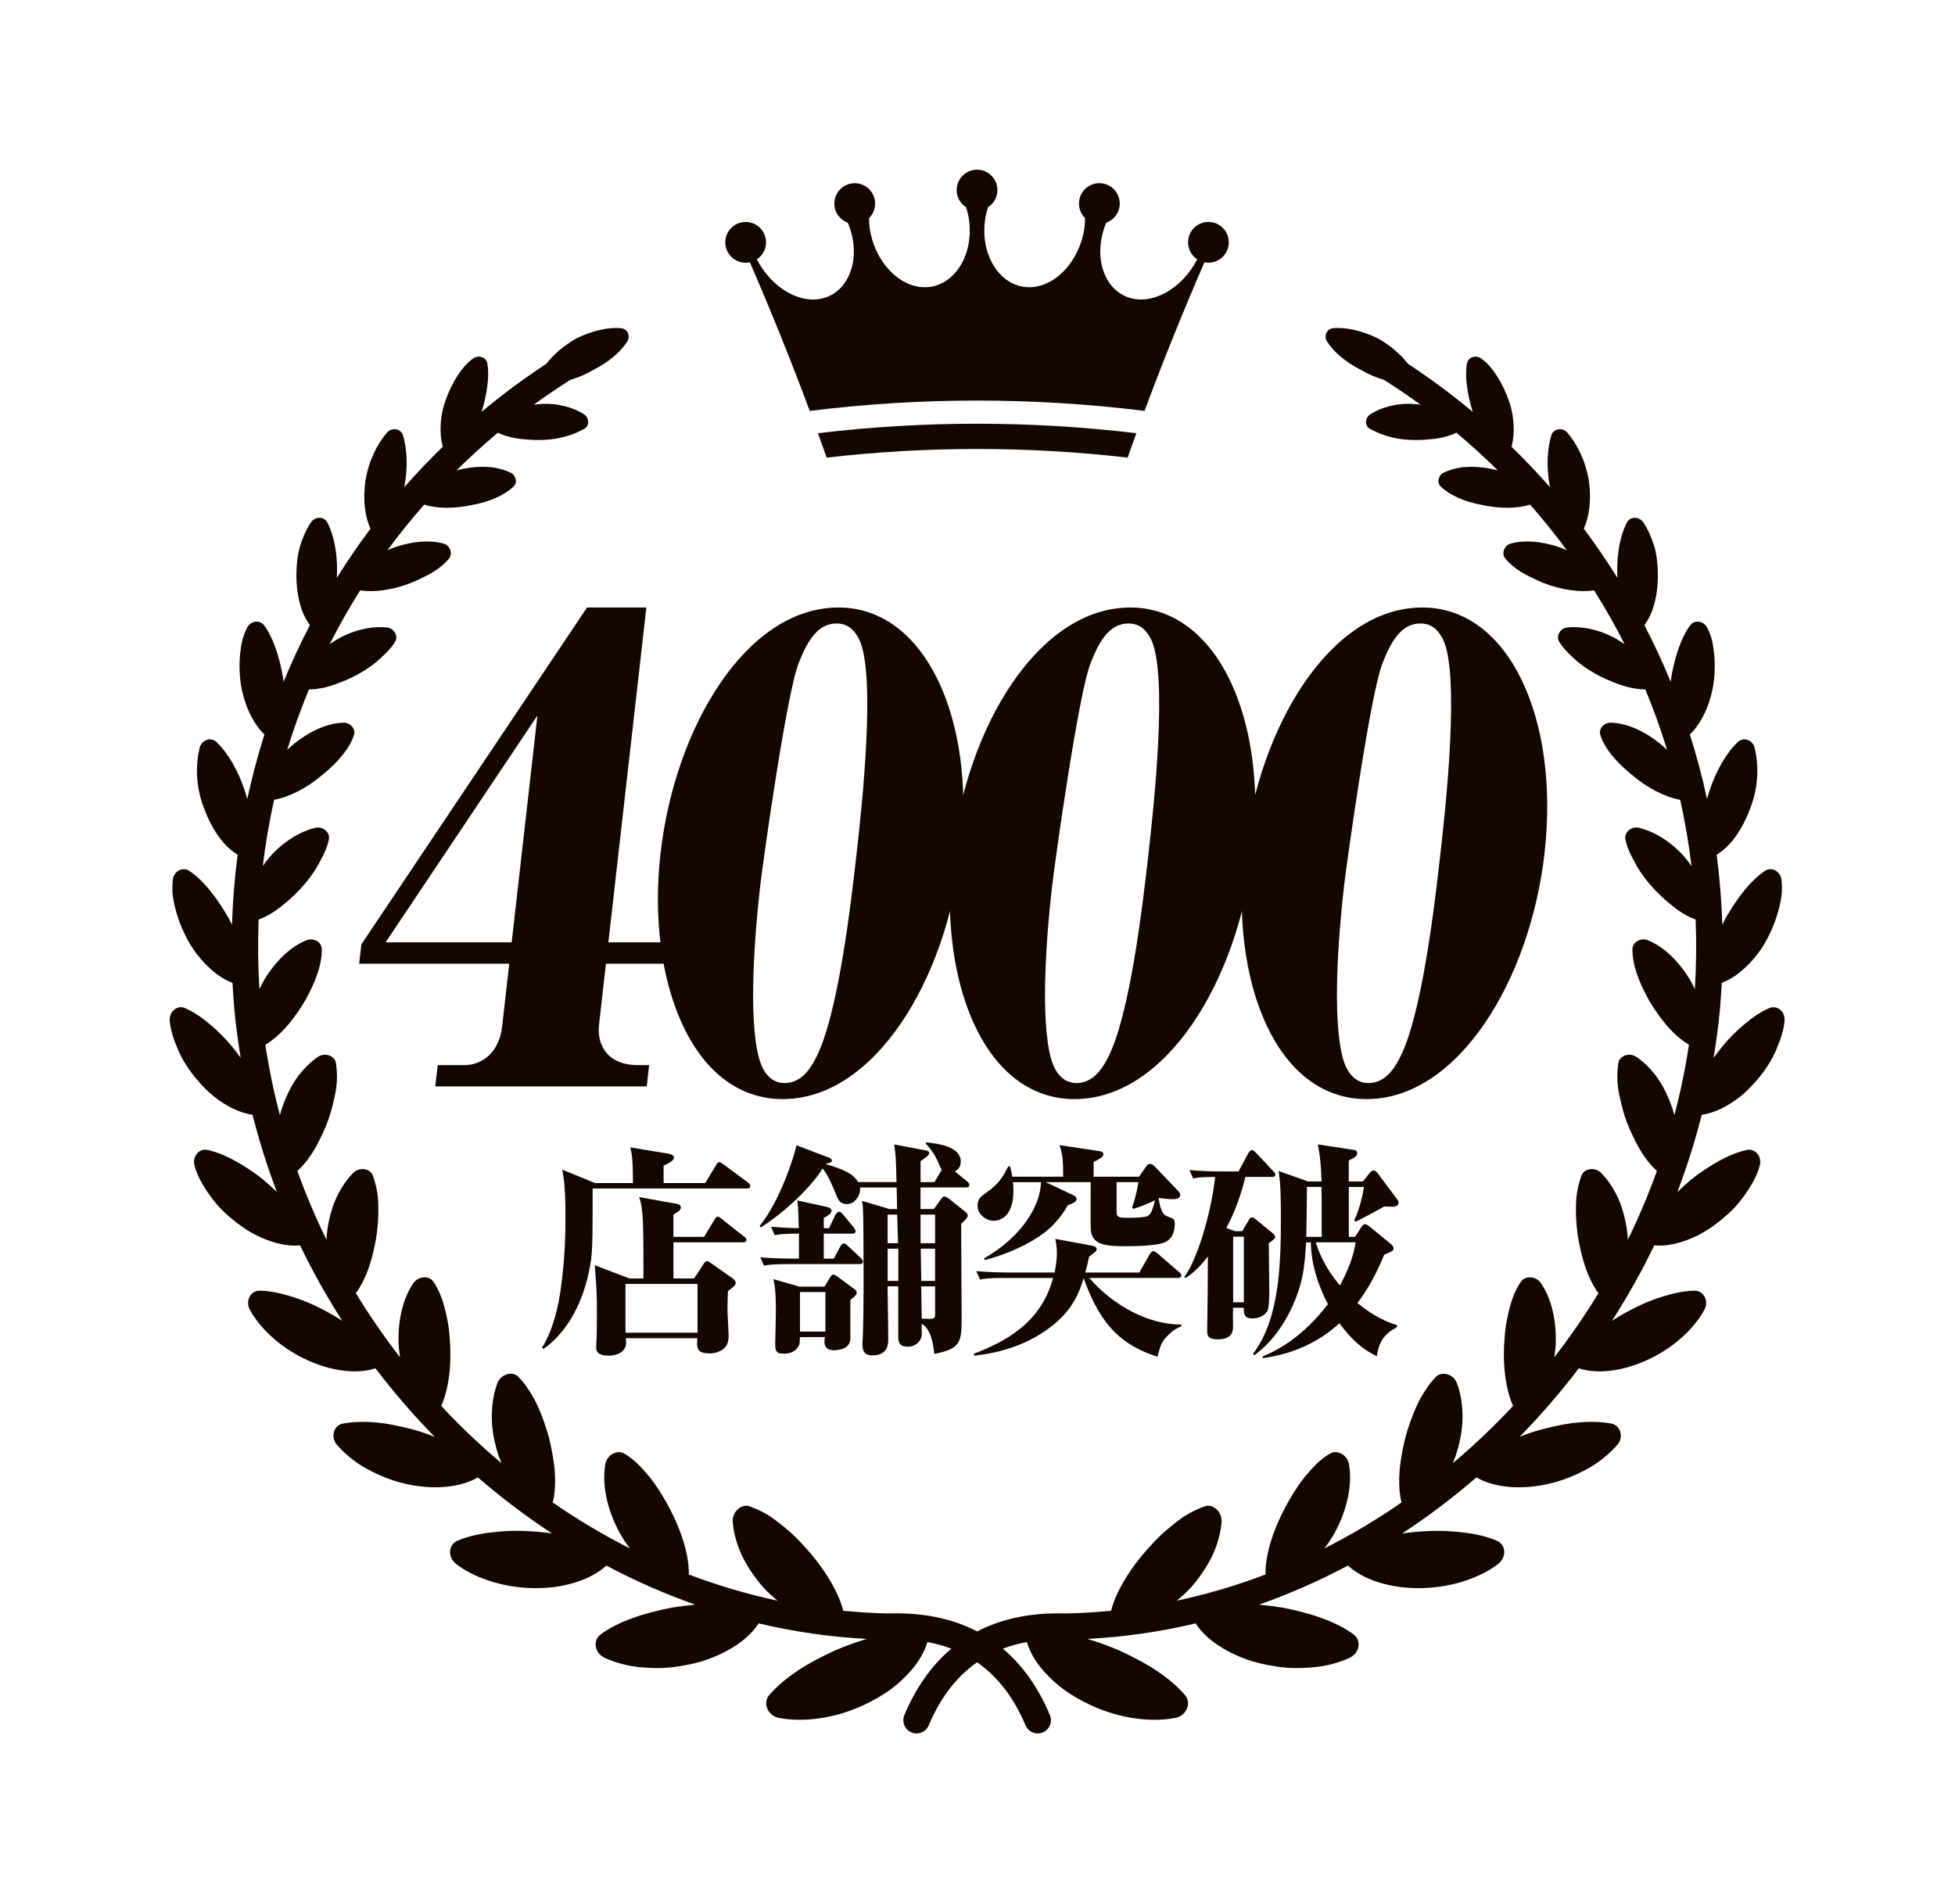
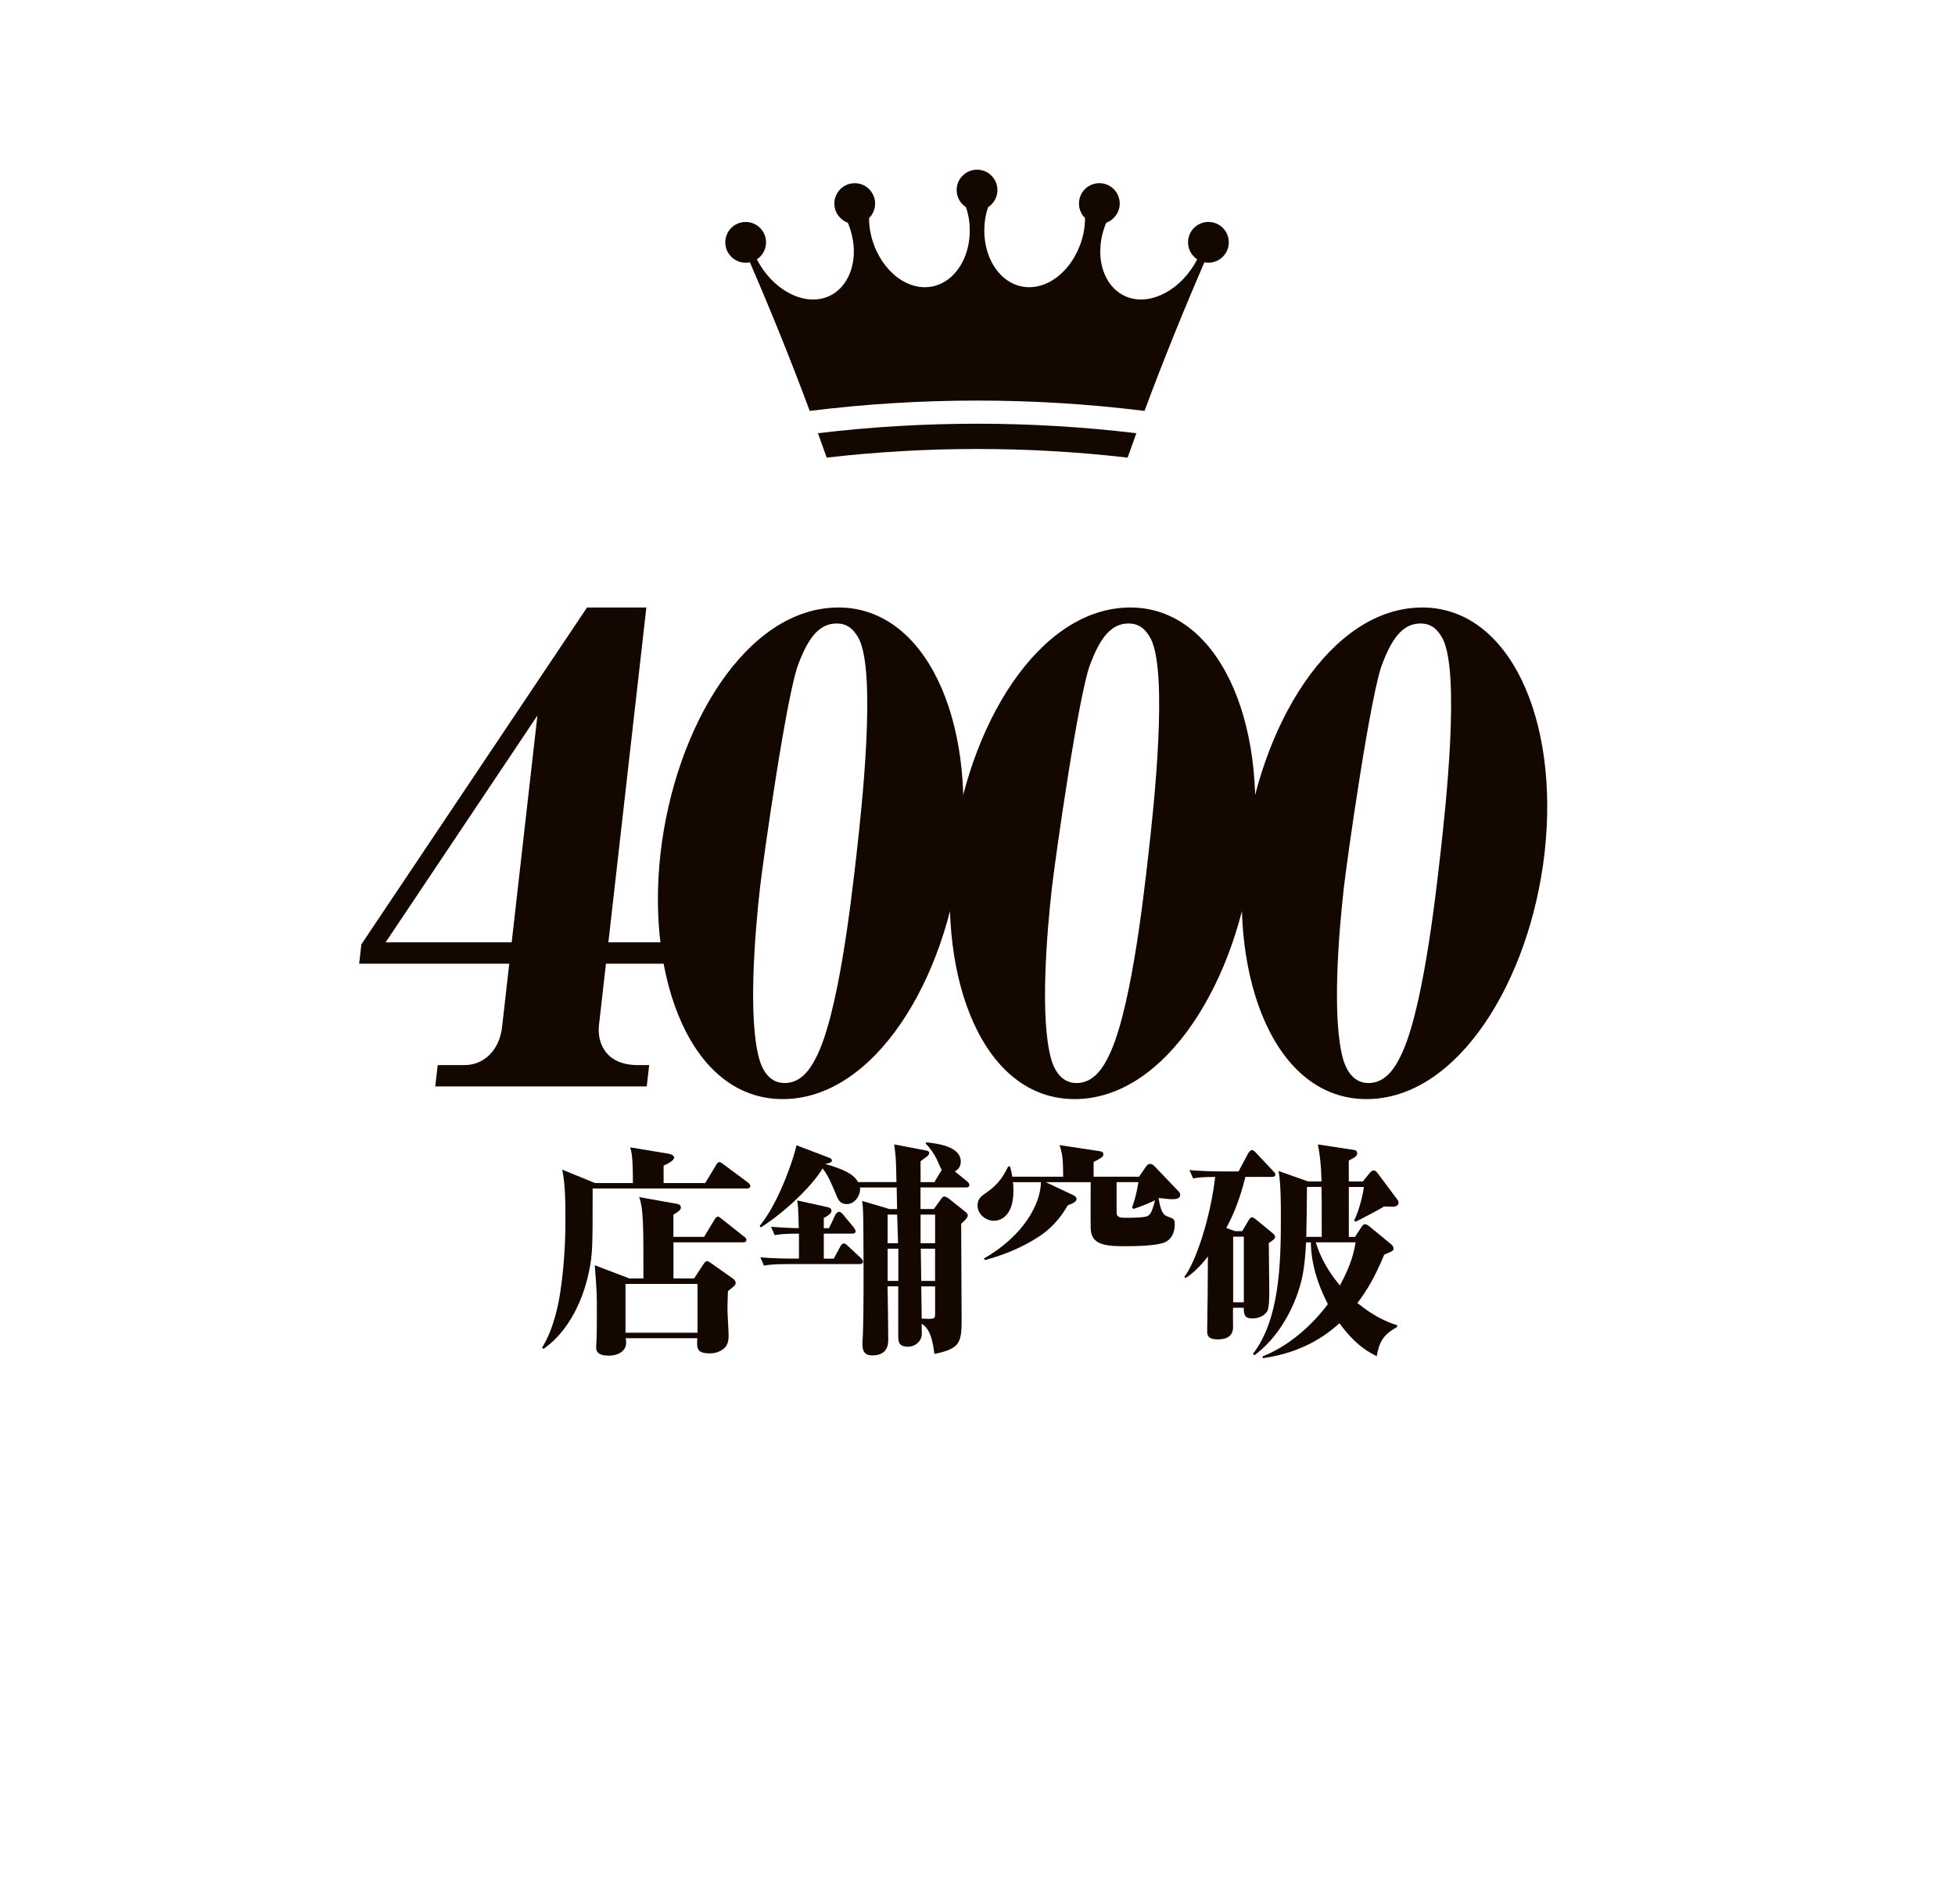
<svg xmlns="http://www.w3.org/2000/svg" width="576" height="561" viewBox="0 0 576 561" fill="none">
-   <path d="M61.453 301.49C59.084 299.517 56.723 297.983 54.466 297.027C52.235 296.071 49.806 298.052 50.012 300.714C50.193 303.385 51.167 306.349 52.476 309.364C53.76 312.388 55.733 315.429 58.145 318.246C59.739 320.115 61.376 321.752 63.081 323.131C64.83 324.5 66.588 325.62 68.302 326.482C70.456 327.576 72.515 328.205 74.41 328.481C76.374 336.225 78.743 343.824 81.586 351.224C80.397 350.096 79.157 348.967 77.847 347.847C75.03 345.495 71.989 343.557 69.172 342.006C66.364 340.455 63.607 339.361 61.108 338.836C58.627 338.302 56.551 340.809 57.327 343.505C58.041 346.21 59.584 349.07 61.582 351.896C62.582 353.309 63.702 354.705 64.951 356.057C66.26 357.384 67.673 358.659 69.189 359.856C71.205 361.442 73.204 362.794 75.246 363.845C77.313 364.888 79.338 365.672 81.259 366.206C83.887 366.938 86.299 367.153 88.401 366.955C92.105 374.64 96.284 382.066 100.858 389.208C99.178 388.105 97.386 387.037 95.439 386.038C92.071 384.228 88.642 382.841 85.368 381.885C82.164 380.894 79.148 380.334 76.486 380.317C73.841 380.283 72.248 383.289 73.592 385.882C76.374 391.026 81.948 396.513 89.168 400.114C97.429 404.241 105.398 404.939 110.628 403.181C116.029 410.289 121.862 417.034 128.073 423.375C126.066 422.557 123.921 421.807 121.612 421.187C117.666 420.187 114.013 419.378 110.464 419.111C106.949 418.818 103.684 418.955 101.013 419.464C98.351 419.955 97.266 423.461 99.299 425.753C101.315 428.053 103.96 430.379 107.207 432.309C110.507 434.187 114.203 435.884 118.286 436.918C127.573 439.339 135.878 438.227 140.797 435.324C147.732 441.32 155.038 446.842 162.654 451.839C160.543 451.529 158.355 451.296 156.046 451.193C151.911 450.917 147.853 451.124 144.218 451.606C140.616 452.037 137.351 452.856 134.707 454.019C132.07 455.164 131.855 458.843 134.371 460.816C139.428 464.736 147.5 467.622 156.27 467.932C166.186 468.285 174.267 465.356 178.643 461.307C187.086 465.787 195.839 469.646 204.833 472.817C202.627 473.023 200.353 473.308 198.018 473.678C189.412 475.324 181.857 477.917 176.963 481.604C174.534 483.396 175.197 487.161 178.255 488.539C181.305 489.926 185.018 490.977 189.171 491.296C191.23 491.485 193.375 491.554 195.554 491.477C197.751 491.365 200.017 491.037 202.266 490.607C208.219 489.521 213.37 487.195 217.23 484.559C220.004 482.681 222.106 480.527 223.519 478.339C233.934 480.811 244.591 482.353 255.403 482.913C252.388 483.801 249.252 484.929 246.03 486.308C241.86 488.237 238.052 490.227 234.744 492.459C231.436 494.69 228.636 497.137 226.637 499.471C224.63 501.789 226.189 505.648 229.653 506.217C236.545 507.526 245.858 506.458 254.541 502.383C257.427 501.031 260.029 499.506 262.304 497.886C264.587 496.172 266.559 494.354 268.179 492.519C270.772 489.59 272.435 486.626 273.227 483.844C275.45 484.24 277.845 484.852 280.3 485.791C274.528 490.65 269.885 497.163 266.447 505.364C265.612 507.346 266.551 509.629 268.532 510.464C269.023 510.671 269.532 510.766 270.04 510.766C271.565 510.766 273.012 509.87 273.632 508.379C277.423 499.342 282.54 493.536 287.89 489.805C293.24 493.544 298.357 499.342 302.148 508.379C302.777 509.87 304.224 510.766 305.741 510.766C306.24 510.766 306.757 510.671 307.248 510.464C309.23 509.629 310.169 507.346 309.333 505.364C305.896 497.163 301.252 490.65 295.48 485.791C297.935 484.852 300.322 484.24 302.553 483.844C303.346 486.626 305.017 489.59 307.601 492.519C309.221 494.345 311.194 496.172 313.477 497.886C315.76 499.506 318.362 501.031 321.239 502.383C329.923 506.458 339.236 507.535 346.128 506.217C349.591 505.648 351.15 501.789 349.143 499.471C347.144 497.137 344.336 494.681 341.036 492.459C337.728 490.219 333.92 488.237 329.751 486.308C326.529 484.921 323.393 483.801 320.377 482.913C331.189 482.362 341.846 480.82 352.262 478.339C353.674 480.536 355.777 482.681 358.551 484.559C362.41 487.195 367.562 489.521 373.515 490.607C375.763 491.037 378.021 491.356 380.226 491.477C382.406 491.546 384.551 491.477 386.61 491.296C390.762 490.977 394.467 489.926 397.525 488.539C400.583 487.161 401.247 483.396 398.817 481.604C393.915 477.917 386.368 475.324 377.762 473.678C375.427 473.308 373.162 473.023 370.956 472.817C379.95 469.646 388.695 465.787 397.146 461.307C401.514 465.356 409.595 468.276 419.519 467.932C428.289 467.622 436.361 464.727 441.418 460.816C443.943 458.843 443.727 455.164 441.082 454.019C438.438 452.856 435.173 452.046 431.571 451.606C427.936 451.133 423.878 450.926 419.743 451.193C417.434 451.305 415.246 451.537 413.135 451.839C420.76 446.842 428.057 441.32 434.992 435.324C439.911 438.227 448.216 439.339 457.503 436.918C461.586 435.875 465.273 434.187 468.582 432.309C471.829 430.37 474.474 428.044 476.49 425.753C478.523 423.47 477.429 419.963 474.776 419.464C472.105 418.955 468.84 418.818 465.325 419.111C461.784 419.378 458.123 420.187 454.177 421.187C451.868 421.807 449.723 422.548 447.716 423.375C453.927 417.034 459.76 410.289 465.161 403.181C470.391 404.939 478.36 404.241 486.621 400.114C493.841 396.522 499.415 391.034 502.197 385.882C503.541 383.281 501.948 380.283 499.303 380.317C496.641 380.334 493.625 380.903 490.421 381.885C487.147 382.841 483.718 384.228 480.35 386.038C478.403 387.028 476.611 388.105 474.931 389.208C479.514 382.066 483.692 374.64 487.388 366.955C489.499 367.145 491.902 366.929 494.53 366.206C496.451 365.672 498.476 364.888 500.543 363.845C502.585 362.794 504.584 361.442 506.6 359.856C508.116 358.659 509.529 357.384 510.838 356.057C512.087 354.713 513.207 353.309 514.207 351.896C516.205 349.07 517.747 346.21 518.463 343.505C519.229 340.817 517.162 338.302 514.681 338.836C512.182 339.361 509.425 340.455 506.617 342.006C503.8 343.557 500.759 345.495 497.942 347.847C496.632 348.967 495.391 350.096 494.203 351.224C497.037 343.824 499.406 336.225 501.379 328.481C503.274 328.205 505.333 327.576 507.487 326.482C509.193 325.62 510.95 324.5 512.708 323.131C514.422 321.752 516.05 320.115 517.644 318.246C520.056 315.437 522.029 312.396 523.313 309.364C524.622 306.34 525.596 303.376 525.777 300.714C525.992 298.052 523.563 296.071 521.323 297.027C519.066 297.983 516.705 299.517 514.336 301.49C511.889 303.454 509.46 305.858 507.237 308.597C506.41 309.631 505.626 310.665 504.877 311.699C505.678 306.788 506.358 301.843 506.789 296.846C506.996 294.425 507.16 292.013 507.289 289.61C508.917 288.998 510.597 288.068 512.286 286.749C515.111 284.51 518.17 281.262 520.375 277.178C522.055 274.111 523.304 270.906 524.097 267.831C524.493 266.297 524.786 264.79 524.958 263.351C525.062 261.912 525.019 260.543 524.889 259.276C524.622 256.735 521.986 255.296 520.039 256.588C516.093 259.173 512.251 263.997 508.753 269.95C508.262 270.794 507.84 271.639 507.435 272.474C507.229 265.539 506.677 258.664 505.781 251.867C507.151 251.014 508.529 249.886 509.813 248.447C512.096 245.837 514.181 242.287 515.723 238.032C518.23 231.587 518.118 225.126 516.981 220.362C516.378 217.993 513.69 217.071 512.036 218.631C508.71 221.749 505.592 227.047 503.61 233.181C503.369 233.939 503.154 234.689 502.938 235.447C501.551 229.003 499.871 222.654 497.881 216.416C500.965 213.453 503.705 208.301 504.79 201.874C505.264 198.695 505.325 195.534 505.04 192.639C504.894 191.192 504.67 189.805 504.36 188.512C504.032 187.229 503.541 186.074 503.033 185.023C501.999 182.921 499.26 182.516 497.985 184.248C495.4 187.72 493.556 193.113 492.437 199.367C492.35 199.893 492.307 200.384 492.238 200.901C489.912 195.215 487.319 189.65 484.493 184.205C485.269 183.137 485.975 181.879 486.587 180.432C487.767 177.451 488.456 173.746 488.465 169.594C488.431 166.501 488.189 163.391 487.328 160.781C486.518 158.144 485.433 155.801 484.175 153.94C482.917 152.088 480.289 152.123 479.333 153.966C477.395 157.671 476.309 163.193 476.499 169.111C476.499 169.499 476.525 169.87 476.533 170.249C473.44 165.295 470.149 160.471 466.635 155.784C468.237 152.303 468.926 147.281 468.116 141.561C467.134 135.702 464.55 130.611 461.707 127.406C460.277 125.812 457.675 126.346 457.089 128.19C455.917 131.877 455.547 137.425 456.581 143.051C456.615 143.223 456.658 143.387 456.693 143.568C453.075 139.459 449.293 135.478 445.33 131.636C445.614 130.611 445.821 129.508 445.915 128.285C446.122 125.321 445.855 121.677 444.589 118.171C442.737 112.847 439.799 108.108 436.482 105.679C434.837 104.456 432.519 105.257 432.2 107.118C431.873 108.996 431.873 111.193 432.192 113.562C432.502 115.94 433.01 118.619 433.88 121.246C433.897 121.289 433.915 121.324 433.923 121.367C427.867 116.31 421.475 111.563 414.772 107.152C412.825 104.542 409.793 101.931 406.071 99.752C401.178 97.34 396.276 96.323 392.683 96.719C390.891 96.918 389.978 99.02 390.943 100.562C392.89 103.68 396.491 106.747 401.109 109.073C403.306 110.357 405.563 111.296 407.725 111.908C411.412 114.242 415.013 116.689 418.502 119.23C417.899 119.162 417.305 119.084 416.685 119.05C411.516 118.653 406.726 120.118 403.693 122.091C402.177 123.09 402.074 125.373 403.486 126.26C406.416 127.94 410.534 129.465 415.703 129.62C417.4 129.698 419.08 129.637 420.682 129.491C422.233 129.396 423.723 129.189 425.102 128.871C426.583 128.535 427.927 128.061 429.099 127.501C433.338 131.05 437.404 134.755 441.298 138.606C440.617 138.425 439.928 138.252 439.213 138.123C436.525 137.589 433.958 137.443 431.64 137.615C429.306 137.813 427.135 138.433 425.42 139.226C423.706 140.036 423.258 142.353 424.576 143.464C427.143 145.834 431.313 147.832 436.62 148.789C441.909 149.934 447.096 149.891 450.809 148.685C454.617 153.019 458.235 157.507 461.638 162.133C460.923 161.806 460.199 161.496 459.415 161.246C453.979 159.342 448.819 159.109 445.071 160.178C443.21 160.712 442.332 163.064 443.434 164.477C444.554 165.898 446.131 167.268 448.104 168.5C449.086 169.111 450.171 169.697 451.343 170.231C452.489 170.783 453.652 171.36 454.935 171.842C460.165 173.884 465.644 174.591 469.667 173.953C472.906 179.105 475.913 184.394 478.661 189.822C477.92 189.296 477.145 188.797 476.335 188.323C471.226 185.377 465.696 184.438 461.69 184.903C459.674 185.153 458.399 187.41 459.338 189.003C460.259 190.64 461.793 192.217 463.533 193.836C465.256 195.473 467.393 197.041 469.891 198.446C471.554 199.385 473.251 200.177 474.939 200.84C476.602 201.512 478.153 202.081 479.712 202.469C481.504 202.925 483.201 203.141 484.761 203.141C487.173 208.964 489.318 214.9 491.162 220.948C490.464 220.285 489.731 219.638 488.956 219.018C484.114 215.133 479.032 213.065 474.621 212.936C472.476 212.858 470.83 214.926 471.554 216.701C472.725 220.405 476.051 224.446 480.668 228.21C485.303 232.182 490.627 234.904 495.03 235.662C496.46 242.089 497.58 248.602 498.364 255.193C497.778 254.348 497.149 253.513 496.477 252.703C492.273 247.835 487.061 244.855 482.796 243.898C480.651 243.425 478.523 245.26 478.877 247.215C479.23 249.197 480.126 251.359 481.401 253.625C482.538 255.908 484.123 258.277 486.139 260.629C488.835 263.739 491.877 266.384 494.633 268.348C496.313 269.502 497.985 270.364 499.587 270.95C499.854 277.738 499.777 284.578 499.346 291.462C498.906 290.514 498.424 289.567 497.881 288.628C494.366 282.847 489.938 278.841 485.519 277.058C483.365 276.179 480.927 277.652 480.979 279.711C480.858 283.889 482.736 289.222 485.846 294.77C488.069 298.466 490.438 301.714 493.031 304.255C494.539 305.737 496.081 306.926 497.606 307.83C496.555 314.869 495.116 321.795 493.315 328.593C493.057 327.585 492.755 326.577 492.368 325.56C491.162 322.278 489.671 319.4 487.879 316.997C486.044 314.585 484.037 312.689 482.03 311.363C480.031 310.062 477.179 311.07 476.818 313.172C476.507 315.317 476.361 317.781 476.731 320.538C476.912 321.916 477.205 323.363 477.593 324.854C477.92 326.335 478.342 327.86 478.885 329.437C479.6 331.522 480.462 333.529 481.409 335.407C482.288 337.259 483.279 338.991 484.33 340.55C485.536 342.316 486.837 343.824 488.172 345.039C485.674 351.948 482.839 358.719 479.609 365.275C479.557 364.242 479.471 363.199 479.307 362.139C478.747 358.538 477.817 355.291 476.482 352.482C475.103 349.656 473.449 347.304 471.666 345.547C469.891 343.807 466.781 344.255 465.971 346.305C465.213 348.416 464.558 350.888 464.386 353.774C464.248 356.678 464.291 359.848 464.748 363.268C465.428 367.851 466.462 372.09 467.987 375.717C468.84 377.75 469.848 379.542 470.942 381.058C466.953 387.614 462.594 393.903 457.925 399.942C458.097 398.865 458.244 397.763 458.33 396.643C458.735 389.053 457.012 382.497 454.031 378.112C452.575 375.958 449.327 375.76 448.104 377.69C446.768 379.585 445.674 382.023 444.916 384.935C444.106 387.804 443.469 391.034 443.271 394.661C442.892 399.391 443.09 403.974 443.908 408.032C444.33 410.358 444.976 412.443 445.795 414.26C440.212 420.248 434.285 425.873 428.057 431.129C428.582 429.853 429.064 428.527 429.444 427.123C430.538 423.375 431.011 419.722 430.874 416.311C430.77 412.934 430.176 409.91 429.185 407.403C428.194 404.922 424.903 403.965 423.189 405.594C421.457 407.256 419.898 409.574 418.39 412.244C416.935 414.967 415.694 418.232 414.583 421.738C413.868 424.09 413.359 426.511 412.963 428.811C412.549 431.085 412.308 433.317 412.248 435.445C412.17 438.107 412.412 440.571 412.92 442.724C405.649 447.747 398.068 452.278 390.219 456.241C391.313 454.794 392.364 453.26 393.278 451.572C397.18 444.37 398.421 437.107 397.465 431.464C396.991 428.682 393.924 427.028 391.848 428.32C389.694 429.543 387.557 431.473 385.498 433.946C383.362 436.28 381.372 439.296 379.476 442.664C375.298 450.099 372.722 457.93 372.86 463.926C364.357 467.174 355.613 469.75 346.696 471.654C348.144 470.473 349.565 469.207 350.883 467.768C353.709 464.546 355.889 461.195 357.405 457.938C358.895 454.587 359.705 451.305 359.912 448.384C360.101 445.481 357.379 443.009 354.993 443.827C352.58 444.697 349.918 445.938 347.265 447.971C344.603 449.97 341.803 452.287 339.106 455.345C335.48 459.179 332.438 463.409 330.25 467.467C328.898 469.922 327.933 472.334 327.356 474.617C323.065 475.031 318.758 475.324 314.416 475.401C314.08 475.418 313.658 475.401 313.141 475.392C303.475 475.203 295.049 476.995 287.899 480.708C280.757 476.986 272.331 475.194 262.657 475.392C262.149 475.392 261.726 475.418 261.382 475.401C257.04 475.324 252.732 475.022 248.442 474.617C247.865 472.334 246.9 469.922 245.547 467.467C243.359 463.409 240.318 459.179 236.691 455.345C233.995 452.287 231.203 449.97 228.533 447.971C225.879 445.938 223.226 444.697 220.805 443.827C218.419 443.009 215.696 445.481 215.886 448.384C216.093 451.305 216.911 454.587 218.393 457.938C219.909 461.195 222.089 464.546 224.914 467.768C226.241 469.207 227.663 470.473 229.101 471.654C220.185 469.75 211.441 467.165 202.938 463.926C203.075 457.921 200.499 450.099 196.321 442.664C194.426 439.304 192.427 436.28 190.299 433.946C188.24 431.473 186.104 429.552 183.95 428.32C181.874 427.028 178.807 428.682 178.333 431.464C177.377 437.099 178.626 444.37 182.52 451.572C183.433 453.26 184.484 454.794 185.578 456.241C177.73 452.278 170.149 447.755 162.878 442.724C163.386 440.571 163.627 438.107 163.55 435.445C163.489 433.325 163.248 431.085 162.835 428.811C162.438 426.511 161.93 424.09 161.215 421.738C160.104 418.223 158.863 414.967 157.407 412.244C155.9 409.574 154.349 407.256 152.609 405.594C150.894 403.957 147.603 404.922 146.613 407.403C145.622 409.91 145.027 412.934 144.924 416.311C144.786 419.722 145.251 423.375 146.354 427.123C146.733 428.527 147.207 429.853 147.741 431.129C141.512 425.882 135.585 420.256 130.003 414.26C130.821 412.443 131.459 410.358 131.889 408.032C132.708 403.965 132.897 399.382 132.527 394.661C132.329 391.034 131.691 387.804 130.882 384.935C130.115 382.032 129.021 379.593 127.694 377.69C126.471 375.76 123.223 375.967 121.767 378.112C118.786 382.488 117.063 389.053 117.468 396.643C117.554 397.763 117.701 398.865 117.873 399.942C113.203 393.903 108.836 387.605 104.856 381.058C105.95 379.542 106.958 377.741 107.81 375.717C109.344 372.09 110.369 367.851 111.05 363.268C111.498 359.848 111.549 356.678 111.412 353.774C111.239 350.888 110.585 348.416 109.826 346.305C109.025 344.246 105.915 343.807 104.132 345.547C102.349 347.304 100.694 349.648 99.308 352.482C97.972 355.291 97.033 358.538 96.482 362.139C96.318 363.199 96.232 364.242 96.18 365.275C92.958 358.719 90.115 351.957 87.617 345.039C88.952 343.815 90.253 342.316 91.459 340.55C92.519 339 93.501 337.268 94.38 335.407C95.327 333.529 96.189 331.522 96.904 329.437C97.447 327.869 97.877 326.335 98.196 324.854C98.584 323.363 98.877 321.916 99.058 320.538C99.437 317.781 99.29 315.317 98.972 313.172C98.601 311.07 95.758 310.062 93.759 311.363C91.752 312.689 89.745 314.585 87.91 316.997C86.109 319.392 84.627 322.278 83.421 325.56C83.034 326.577 82.732 327.585 82.474 328.593C80.673 321.787 79.234 314.86 78.183 307.83C79.708 306.926 81.25 305.728 82.758 304.255C85.351 301.714 87.729 298.457 89.943 294.77C93.053 289.222 94.931 283.889 94.81 279.711C94.862 277.643 92.424 276.179 90.27 277.058C85.851 278.841 81.423 282.847 77.908 288.628C77.365 289.567 76.883 290.514 76.443 291.462C76.013 284.578 75.935 277.738 76.202 270.95C77.813 270.364 79.484 269.502 81.156 268.348C83.912 266.392 86.945 263.747 89.65 260.629C91.666 258.277 93.251 255.908 94.388 253.625C95.663 251.368 96.559 249.197 96.912 247.215C97.274 245.26 95.138 243.433 92.993 243.898C88.728 244.863 83.516 247.835 79.312 252.703C78.64 253.513 78.011 254.348 77.425 255.193C78.209 248.602 79.329 242.081 80.759 235.662C85.153 234.896 90.486 232.182 95.121 228.21C99.738 224.446 103.064 220.397 104.235 216.701C104.959 214.926 103.313 212.858 101.168 212.936C96.757 213.065 91.675 215.133 86.833 219.018C86.058 219.638 85.325 220.285 84.627 220.948C86.471 214.9 88.616 208.964 91.028 203.141C92.588 203.141 94.285 202.925 96.077 202.469C97.636 202.081 99.178 201.512 100.85 200.84C102.538 200.186 104.235 199.385 105.898 198.446C108.396 197.033 110.541 195.473 112.256 193.836C113.996 192.208 115.538 190.632 116.451 189.003C117.39 187.401 116.115 185.153 114.099 184.903C110.093 184.429 104.563 185.368 99.454 188.323C98.644 188.797 97.869 189.296 97.128 189.822C99.867 184.394 102.883 179.105 106.122 173.953C110.145 174.591 115.624 173.875 120.854 171.842C122.137 171.36 123.292 170.783 124.446 170.231C125.618 169.689 126.703 169.111 127.685 168.5C129.658 167.268 131.235 165.907 132.355 164.477C133.457 163.064 132.579 160.712 130.718 160.178C126.97 159.109 121.81 159.342 116.374 161.246C115.59 161.504 114.858 161.814 114.151 162.133C117.554 157.507 121.164 153.027 124.98 148.685C128.693 149.891 133.88 149.934 139.169 148.789C144.467 147.832 148.646 145.834 151.213 143.464C152.54 142.353 152.092 140.036 150.369 139.226C148.646 138.433 146.483 137.813 144.149 137.615C141.831 137.434 139.255 137.589 136.576 138.123C135.861 138.252 135.172 138.425 134.491 138.606C138.385 134.755 142.451 131.05 146.69 127.501C147.862 128.069 149.197 128.535 150.687 128.871C152.066 129.181 153.556 129.396 155.107 129.491C156.701 129.637 158.381 129.698 160.086 129.62C165.255 129.456 169.382 127.94 172.303 126.26C173.707 125.373 173.612 123.09 172.096 122.091C169.063 120.118 164.273 118.653 159.104 119.05C158.493 119.084 157.89 119.162 157.287 119.23C160.784 116.689 164.377 114.242 168.064 111.908C170.226 111.296 172.483 110.366 174.68 109.073C179.298 106.747 182.899 103.68 184.846 100.562C185.811 99.02 184.898 96.918 183.106 96.719C179.513 96.323 174.611 97.34 169.718 99.752C165.996 101.94 162.964 104.542 161.017 107.152C154.306 111.563 147.922 116.31 141.866 121.367C141.883 121.324 141.9 121.289 141.909 121.246C142.787 118.619 143.287 115.94 143.597 113.562C143.916 111.201 143.916 108.996 143.589 107.118C143.27 105.248 140.952 104.456 139.307 105.679C135.99 108.1 133.061 112.847 131.2 118.171C129.934 121.677 129.667 125.321 129.874 128.285C129.968 129.508 130.184 130.611 130.459 131.636C126.496 135.47 122.714 139.45 119.096 143.568C119.131 143.396 119.174 143.232 119.208 143.051C120.242 137.425 119.872 131.886 118.7 128.19C118.114 126.346 115.512 125.812 114.082 127.406C111.239 130.611 108.655 135.702 107.673 141.561C106.863 147.29 107.543 152.303 109.154 155.784C105.64 160.471 102.34 165.295 99.256 170.249C99.256 169.87 99.29 169.499 99.29 169.111C99.488 163.193 98.394 157.671 96.456 153.966C95.491 152.123 92.872 152.088 91.614 153.94C90.356 155.793 89.262 158.136 88.461 160.781C87.608 163.391 87.358 166.501 87.324 169.594C87.341 173.746 88.022 177.451 89.202 180.432C89.814 181.87 90.52 183.128 91.296 184.205C88.47 189.65 85.877 195.215 83.551 200.901C83.482 200.393 83.447 199.893 83.353 199.367C82.233 193.113 80.389 187.72 77.804 184.248C76.529 182.525 73.79 182.93 72.756 185.023C72.248 186.083 71.765 187.237 71.429 188.512C71.119 189.805 70.895 191.192 70.749 192.639C70.464 195.542 70.516 198.695 70.999 201.874C72.084 208.301 74.824 213.453 77.908 216.416C75.926 222.654 74.238 229.003 72.851 235.447C72.635 234.698 72.411 233.948 72.179 233.181C70.206 227.039 67.079 221.749 63.753 218.631C62.099 217.071 59.42 217.993 58.808 220.362C57.671 225.126 57.568 231.587 60.066 238.032C61.608 242.287 63.693 245.837 65.976 248.447C67.26 249.886 68.638 251.014 70.008 251.867C69.12 258.664 68.569 265.539 68.354 272.474C67.949 271.639 67.527 270.794 67.036 269.95C63.538 264.006 59.696 259.181 55.75 256.588C53.803 255.296 51.167 256.735 50.9 259.276C50.77 260.551 50.727 261.921 50.831 263.351C51.003 264.79 51.296 266.297 51.692 267.831C52.493 270.906 53.734 274.111 55.414 277.178C57.628 281.253 60.678 284.501 63.504 286.749C65.192 288.068 66.88 288.998 68.5 289.61C68.629 292.022 68.793 294.434 69 296.846C69.431 301.852 70.111 306.797 70.912 311.699C70.163 310.665 69.379 309.631 68.552 308.597C66.329 305.866 63.9 303.463 61.453 301.49Z" fill="#140700" />
  <path d="M219.754 77.404C220.159 77.404 220.555 77.361 220.934 77.284C227.206 91.774 233.107 106.368 238.569 121.074C271.324 117.016 304.457 117.016 337.211 121.074C342.682 106.368 348.575 91.774 354.855 77.284C355.234 77.361 355.63 77.404 356.035 77.404C359.352 77.404 362.04 74.716 362.04 71.4C362.04 68.083 359.352 65.395 356.035 65.395C352.718 65.395 350.03 68.083 350.03 71.4C350.03 73.493 351.107 75.337 352.736 76.414C348.256 85.08 339.546 90.017 332.508 87.656C325.254 85.21 322.023 75.699 325.693 66.205C325.771 65.998 325.874 65.809 325.96 65.61C328.26 64.766 329.906 62.569 329.906 59.976C329.906 56.659 327.218 53.971 323.901 53.971C320.584 53.971 317.896 56.659 317.896 59.976C317.896 61.648 318.577 63.155 319.68 64.249C319.68 65.714 319.542 67.213 319.223 68.738C317.121 78.602 309.385 85.546 301.743 84.529C294.11 83.495 288.864 74.785 290.225 64.792C290.406 63.491 290.725 62.242 291.121 61.044C292.775 59.976 293.869 58.124 293.869 56.005C293.869 52.688 291.181 50 287.865 50C284.548 50 281.86 52.688 281.86 56.005C281.86 58.124 282.954 59.976 284.608 61.044C285.004 62.242 285.323 63.491 285.504 64.792C286.865 74.785 281.619 83.495 273.986 84.529C266.344 85.554 258.608 78.611 256.506 68.738C256.187 67.213 256.058 65.714 256.049 64.258C257.152 63.172 257.833 61.656 257.833 59.985C257.833 56.668 255.145 53.98 251.828 53.98C248.511 53.98 245.823 56.668 245.823 59.985C245.823 62.578 247.469 64.775 249.769 65.619C249.855 65.817 249.958 66.007 250.036 66.213C253.715 75.707 250.475 85.218 243.221 87.665C236.192 90.025 227.473 85.089 222.993 76.422C224.622 75.345 225.699 73.502 225.699 71.408C225.699 68.091 223.011 65.404 219.694 65.404C216.377 65.404 213.689 68.091 213.689 71.408C213.689 74.725 216.377 77.413 219.694 77.413L219.754 77.404Z" fill="#140700" />
  <path d="M332.223 134.841C333.068 132.437 333.929 130.042 334.799 127.647C303.639 123.917 272.142 123.917 240.99 127.647C241.86 130.042 242.722 132.446 243.566 134.841C273.021 131.446 302.769 131.446 332.223 134.841Z" fill="#140700" />
  <path d="M220.495 348.519L213.267 343.16C212.328 342.489 212.259 342.428 211.992 342.428C211.458 342.428 211.122 342.962 210.984 343.298L207.77 348.588H195.52V343.436C196.192 343.169 198.595 342.101 198.595 341.093C198.595 340.559 197.992 340.154 197.053 339.956L185.673 338.078C186.078 339.482 186.474 340.757 186.474 348.588H175.292L165.652 344.642C166.591 349.191 166.591 354.687 166.591 359.701C166.591 367.662 165.988 374.562 165.048 380.92C164.644 383.66 163.239 391.499 159.69 397.116L160.155 397.452C169.528 390.827 172.604 379.18 173.543 374.623C174.611 369.471 174.611 367.463 174.611 350.19H220.064C220.331 350.19 221.072 350.19 221.072 349.449C221.072 349.053 220.607 348.579 220.469 348.51L220.495 348.519Z" fill="#140700" />
  <path d="M219.228 364.379L212.733 359.228C212.061 358.694 211.863 358.495 211.527 358.495C210.992 358.495 210.657 359.167 210.519 359.365L207.443 364.448H198.406V357.892C199.543 357.22 200.611 356.617 200.611 355.816C200.611 354.877 199.672 354.748 199.207 354.679L188.301 352.732C189.576 356.083 189.576 360.83 189.576 376.699H185.423L175.249 372.814C175.249 373.012 175.318 373.753 175.318 373.882C175.852 380.981 175.852 381.179 175.852 387.468C175.852 389.07 175.852 391.284 175.783 394.024C175.783 394.489 175.645 396.565 175.645 397.039C175.645 398.641 176.713 399.451 179.462 399.451C181.4 399.451 184.484 398.581 184.484 395.566C184.484 395.101 184.415 394.765 184.346 394.299H205.436C205.298 397.375 205.238 398.779 209.252 398.779C210.924 398.779 212.397 398.107 213.267 397.375C214.671 396.169 214.671 394.429 214.671 393.36C214.671 392.292 214.335 387.071 214.335 385.865C214.335 383.927 214.404 382.316 214.473 380.446C216.48 378.835 216.747 378.637 216.747 377.965C216.747 377.431 216.282 376.957 215.679 376.561L209.717 372.348C208.778 371.676 208.649 371.616 208.382 371.616C207.848 371.616 207.581 372.012 207.314 372.417L204.505 376.699H198.415V366.059H218.901C219.366 366.059 219.909 365.99 219.909 365.387C219.909 364.922 219.642 364.646 219.237 364.379H219.228ZM205.505 378.31V392.697H184.286V378.31H205.505Z" fill="#140700" />
  <path d="M284.952 348.114L281.334 345.168C281.937 344.832 283.074 344.031 283.074 342.291C283.074 337.742 276.113 336.932 272.9 336.596L272.702 336.932C274.244 338.474 275.243 340.077 276.053 341.688C276.251 342.084 277.121 344.229 277.457 344.703L275.312 348.321H271.229V342.162C272.504 341.154 273.77 340.559 273.77 339.749C273.77 339.284 273.305 339.077 272.9 339.008L263.458 337.199C263.725 339.344 263.863 340.344 263.923 341.412C263.992 342.42 264.121 347.236 264.121 348.304H252.81C251.406 345.823 248.528 344.556 243.101 342.945C244.376 342.747 245.108 342.48 245.108 342.006C245.108 341.472 244.643 341.274 244.307 341.136L234.667 337.458C234.132 340.335 229.782 353.99 223.82 361.218L224.156 361.683C232.392 356.393 239.818 348.631 242.36 344.281C244.1 346.486 245.108 349.036 246.641 352.715C247.176 353.921 247.848 354.791 249.519 354.791C251.991 354.791 253.602 352.052 253.404 349.906H264.182C264.251 352.052 264.251 354.119 264.311 356.264H262.105L254.007 353.852C254.137 354.593 254.205 355.463 254.274 356.798C254.412 358.005 254.61 389.131 254.137 394.954C253.938 397.763 254.404 399.374 257.014 399.374C261.701 399.374 261.701 395.893 261.701 394.549C261.701 392.344 261.563 381.498 261.502 379.017H264.647V393.404C264.647 395.213 264.647 396.815 267.593 396.815C269.471 396.815 271.074 395.48 271.479 393.938C271.616 393.473 271.616 393.404 271.548 390.052C274.227 391.594 274.899 395.678 275.295 398.952C282.721 397.41 283.324 395.807 283.324 388.846C283.324 384.832 283.186 365.086 283.186 360.598C284.057 359.796 285.125 358.857 285.125 358.185C285.125 357.651 284.858 357.453 284.324 356.979L279.439 353.094C279.103 352.827 278.569 352.56 278.164 352.56C277.897 352.56 277.561 352.896 277.363 353.163L275.157 356.238H271.212V349.881H284.599C285.202 349.881 285.607 349.743 285.607 349.079C285.607 348.674 285.073 348.209 284.935 348.071L284.952 348.114ZM261.52 357.893H264.328C264.397 360.701 264.526 363.518 264.595 366.327H261.52V357.893ZM264.673 377.431H261.528V367.929H264.673V377.431ZM275.51 386.873C275.51 388.752 275.441 388.683 271.565 388.545C271.496 385.4 271.496 382.187 271.427 379.042H275.51V386.873ZM275.51 377.431H271.427C271.427 374.821 271.289 370.539 271.289 367.929H275.502V377.431H275.51ZM275.51 357.893V366.327H271.229V357.893H275.51Z" fill="#140700" />
  <path d="M253.628 370.677L249.743 367.059C249.407 366.723 249.002 366.387 248.606 366.387C248.072 366.387 247.736 366.99 247.598 367.257L245.659 370.866H242.713V363.501H251.078C251.681 363.501 252.086 363.363 252.086 362.699C252.086 362.562 252.017 362.432 251.552 361.691L248.339 357.806C248.003 357.401 247.606 357.065 247.202 357.065C246.667 357.065 246.194 357.806 246.133 357.935L244.255 361.89H242.713V358.874C243.781 358.34 244.988 357.539 244.988 356.798C244.988 355.997 244.255 355.79 243.712 355.661L234.873 353.714C235.072 354.722 235.209 355.79 235.339 361.881C234.003 361.881 230.316 361.743 227.172 361.476L228.24 363.957C229.248 363.759 230.583 363.492 235.399 363.492V370.858H233.521C232.849 370.858 228.162 370.858 224.019 370.461L225.087 372.934C226.095 372.736 227.43 372.469 232.315 372.469H253.198C253.534 372.469 254.266 372.469 254.266 371.736C254.266 371.332 253.801 370.866 253.594 370.668L253.628 370.677Z" fill="#140700" />
-   <path d="M251.888 379.981L246.667 376.096C246.4 375.898 245.797 375.562 245.53 375.562C245.194 375.562 245.065 375.562 244.462 376.57L242.92 379.111H235.494L227.861 376.906C228.593 380.05 228.593 383.264 228.593 386.546C228.593 388.019 228.395 395.988 228.395 395.988C228.395 398.331 228.929 398.865 230.936 398.865C232.944 398.865 234.219 398.193 234.951 397.125C235.623 396.255 235.623 396.057 235.683 393.981H243.049C242.98 394.377 242.911 394.851 242.911 395.385C242.911 396.591 243.445 397.857 245.591 397.857C248.003 397.857 250.544 397.056 250.544 394.308V382.997C250.949 382.729 252.422 381.722 252.422 380.92C252.422 380.515 252.155 380.188 251.888 379.981ZM243.187 392.361H235.692V380.714H243.187V392.361Z" fill="#140700" />
-   <path d="M348.066 375.829C348.066 375.424 347.73 375.088 347.394 374.821L341.036 369.333C340.364 368.799 340.028 368.661 339.83 368.661C339.296 368.661 338.891 369.333 338.762 369.531L335.686 374.95H319.757C320.429 372.469 320.558 371.737 320.894 370.264C322.833 368.79 323.1 368.653 323.1 368.058C323.1 367.593 322.764 367.257 321.765 367.05L310.918 365.043C311.116 366.111 311.383 367.317 311.383 369.256C311.383 371.599 310.979 373.606 310.711 374.95H297.126C293.981 374.95 290.837 374.812 287.623 374.545L288.76 377.026C290.035 376.759 291.302 376.561 295.988 376.561H310.246C306.766 389.88 296.057 395.368 286.882 398.917L287.08 399.451C291.233 398.986 301.476 397.582 310.307 390.414C316.733 385.262 318.405 379.439 319.275 376.622C324.427 391.215 331.052 396.505 341.028 399.779C341.967 396.229 342.234 395.23 344.379 393.223C345.852 391.75 347.058 391.215 348.058 390.81V390.276C338.348 390.345 327.907 384.651 320.946 376.553H347.05C347.317 376.553 348.058 376.553 348.058 375.82L348.066 375.829Z" fill="#140700" />
  <path d="M297.591 343.703H297.057C295.782 346.184 294.515 348.726 290.63 351.405C288.959 352.542 288.02 353.283 288.02 355.222C288.02 357.961 290.63 359.71 292.835 359.71C294.24 359.71 298.59 358.909 298.59 350.811C298.59 349.673 298.521 349.001 298.452 348.338H306.688C306.619 354.696 301.597 364.138 289.889 370.823L290.225 371.289C293.033 370.487 299.529 368.678 306.154 364.328C311.177 361.045 313.718 356.695 314.588 355.153C316.061 354.618 317.199 354.084 317.199 353.283C317.199 352.818 316.733 352.413 316.328 352.215L308.093 348.33H321.351C321.351 352.077 321.282 358.03 321.351 361.786C321.42 366.542 324.969 367.205 331.327 367.205C334.274 367.205 340.898 367.136 343.311 365.999C345.783 364.793 346.119 362.182 346.119 360.64C346.119 359.236 345.852 359.098 343.974 358.435C342.57 357.97 341.898 356.497 341.364 353.076L341.502 353.007C344.31 353.343 344.577 353.343 345.447 353.343C346.05 353.343 347.722 353.343 347.722 352.068C347.722 351.603 347.523 351.396 347.317 351.129L340.218 343.703C339.615 343.031 339.15 342.962 338.814 342.962C338.547 342.962 338.142 343.031 337.677 343.703L335.6 346.719H322.213V342.368C322.945 342.032 323.548 341.696 324.289 341.231C324.892 340.826 325.09 340.559 325.09 340.094C325.09 339.361 324.358 339.223 323.686 339.155L312.176 337.414C312.977 339.827 313.244 341.429 313.244 346.719H298.254C297.987 345.108 297.789 344.444 297.582 343.703H297.591ZM328.984 348.321H335.411C335.144 349.863 334.739 352.473 333.533 355.816L333.938 356.221C336.479 355.42 339.227 354.214 340.295 353.679C339.425 357.229 338.891 357.832 338.15 358.297C337.211 358.831 332.999 358.831 331.594 358.831C329.389 358.831 328.984 358.366 328.984 357.16V348.33V348.321Z" fill="#140700" />
  <path d="M373.36 386.408C373.963 385.34 373.963 382.057 373.963 380.386C373.963 378.112 373.825 368.273 373.825 366.266C375.031 365.465 375.703 364.991 375.703 364.457C375.703 364.061 375.238 363.587 374.833 363.251L370.077 359.365C369.612 358.969 369.207 358.693 368.871 358.693C368.466 358.693 368.13 359.09 367.803 359.701L365.994 362.777H363.918L361.307 361.838C362.445 359.693 364.986 354.808 366.933 346.779H374.695C375.031 346.779 375.763 346.779 375.763 346.047C375.763 345.78 375.626 345.581 375.091 345.039L370 339.62C369.871 339.482 369.328 338.879 368.863 338.879C368.329 338.879 367.924 339.68 367.794 339.749L364.917 345.168H360.032C356.819 345.168 353.606 345.039 350.461 344.772L351.529 347.244C353.071 346.908 354.209 346.848 358.025 346.779C356.69 358.556 352.339 371.943 348.919 376.234L349.324 376.57C351.598 375.096 353.743 373.02 355.88 370.212C355.811 381.928 355.811 383.195 355.742 386.477C355.742 388.019 355.673 390.491 355.673 392.034C355.673 393.24 355.673 394.644 358.749 394.644C359.817 394.644 363.297 394.644 363.297 391.034C363.297 390.095 363.228 386.15 363.297 385.34H366.442C366.442 387.416 366.778 388.484 368.914 388.484C370.655 388.484 372.395 387.881 373.334 386.408H373.36ZM366.468 383.729H363.323V364.379H366.468V383.729Z" fill="#140700" />
  <path d="M405.959 345.771C405.494 345.237 405.287 344.901 404.753 344.901C404.15 344.901 403.952 345.168 403.547 345.633L401.539 348.114H397.387V341.955C399.463 340.947 399.868 340.481 399.868 339.878C399.868 338.939 399.067 338.81 398.731 338.81L388.29 337.208C388.893 340.559 389.229 342.902 389.358 348.123H385.412L376.711 345.047C377.383 348.933 377.383 354.421 377.383 359.167C377.383 372.624 376.918 388.889 369.147 398.926L369.612 399.331C371.757 397.659 376.039 394.248 379.924 386.684C384.077 378.448 384.413 372.693 384.809 366.068H386.213C386.282 368.678 386.48 375.036 391.236 384.272C388.763 387.554 382.069 395.652 372.024 399.667V400.201C381.062 398.926 388.488 395.514 394.647 389.897C399.532 396.66 403.753 398.667 405.623 399.606C406.295 395.721 407.432 393.248 411.516 391.103L411.714 390.5C408.569 389.561 404.615 387.761 399.937 383.944C402.478 380.593 405.02 376.518 407.837 369.686C409.706 368.885 410.585 368.618 410.585 367.946C410.585 367.274 410.18 366.938 409.853 366.611L403.495 361.39C403.03 360.994 402.556 360.718 402.16 360.718C401.694 360.718 401.427 361.123 401.091 361.588L399.213 364.466H397.404V349.743H401.824C401.755 351.018 400.549 356.704 398.946 359.581L399.412 359.986C400.816 359.314 407.044 356.032 407.777 355.497C409.784 355.566 409.982 355.566 410.249 355.566C410.585 355.566 412.058 355.566 412.058 354.36C412.058 354.024 411.921 353.757 411.722 353.49L405.968 345.788L405.959 345.771ZM384.869 364.448C384.938 360.236 385.068 353.74 385.068 349.725H389.349C389.418 352.138 389.418 353.344 389.418 364.448H384.869ZM399.394 366.059C399.058 368.136 398.386 372.15 394.777 378.775C389.694 372.684 388.221 367.8 387.678 366.059H399.394Z" fill="#140700" />
  <path d="M172.949 179.001H190.437L179.246 277.669H196.933L196.218 283.958H178.531L176.481 302.041C175.861 307.546 178.678 313.835 187.922 313.835H191.264L190.549 320.124H128.245L128.96 313.835H136.826C142.719 313.835 147.164 309.312 147.922 302.636L150.041 283.967H105.821L106.467 278.264L172.949 179.01V179.001ZM113.609 277.661H150.756L158.338 210.834L113.617 277.661H113.609Z" fill="#140700" />
  <path d="M230.618 323.854C203.498 323.854 190.429 288.283 194.598 251.523C198.828 214.177 219.918 179.001 247.047 179.001C272.599 179.001 287.546 211.825 283.066 251.333C278.81 288.869 257.548 323.854 230.618 323.854ZM253.068 188.237C251.759 185.876 250.045 183.714 246.504 183.714C241.783 183.714 238.44 187.255 235.365 195.31C231.876 203.563 224.837 253.487 223.924 261.542C222.408 274.904 220.34 300.068 223.7 312.052C224.26 314.016 226.043 319.125 231.152 319.125C234.693 319.125 237.691 316.962 240.206 312.052C246.917 299.672 250.751 265.867 252.396 251.325C253.956 237.566 258.194 198.454 253.068 188.237Z" fill="#140700" />
  <path d="M316.621 323.854C289.501 323.854 276.432 288.283 280.602 251.523C284.832 214.177 305.922 179.001 333.05 179.001C358.602 179.001 373.549 211.825 369.07 251.333C364.814 288.869 343.552 323.854 316.621 323.854ZM339.072 188.237C337.763 185.876 336.048 183.714 332.507 183.714C327.786 183.714 324.444 187.255 321.368 195.31C317.879 203.563 310.841 253.487 309.927 261.542C308.411 274.904 306.344 300.068 309.704 312.052C310.263 314.016 312.047 319.125 317.156 319.125C320.696 319.125 323.694 316.962 326.21 312.052C332.921 299.672 336.755 265.867 338.4 251.325C339.959 237.566 344.198 198.454 339.072 188.237Z" fill="#140700" />
  <path d="M402.625 323.854C375.505 323.854 362.436 288.283 366.606 251.523C370.836 214.177 391.925 179.001 419.054 179.001C444.606 179.001 459.553 211.825 455.073 251.333C450.817 288.869 429.556 323.854 402.625 323.854ZM425.084 188.237C423.775 185.876 422.061 183.714 418.52 183.714C413.799 183.714 410.456 187.255 407.381 195.31C403.891 203.563 396.853 253.487 395.94 261.542C394.424 274.904 392.356 300.068 395.716 312.052C396.276 314.016 398.059 319.125 403.168 319.125C406.709 319.125 409.707 316.962 412.222 312.052C418.933 299.672 422.767 265.867 424.412 251.325C425.972 237.566 430.21 198.454 425.084 188.237Z" fill="#140700" />
</svg>